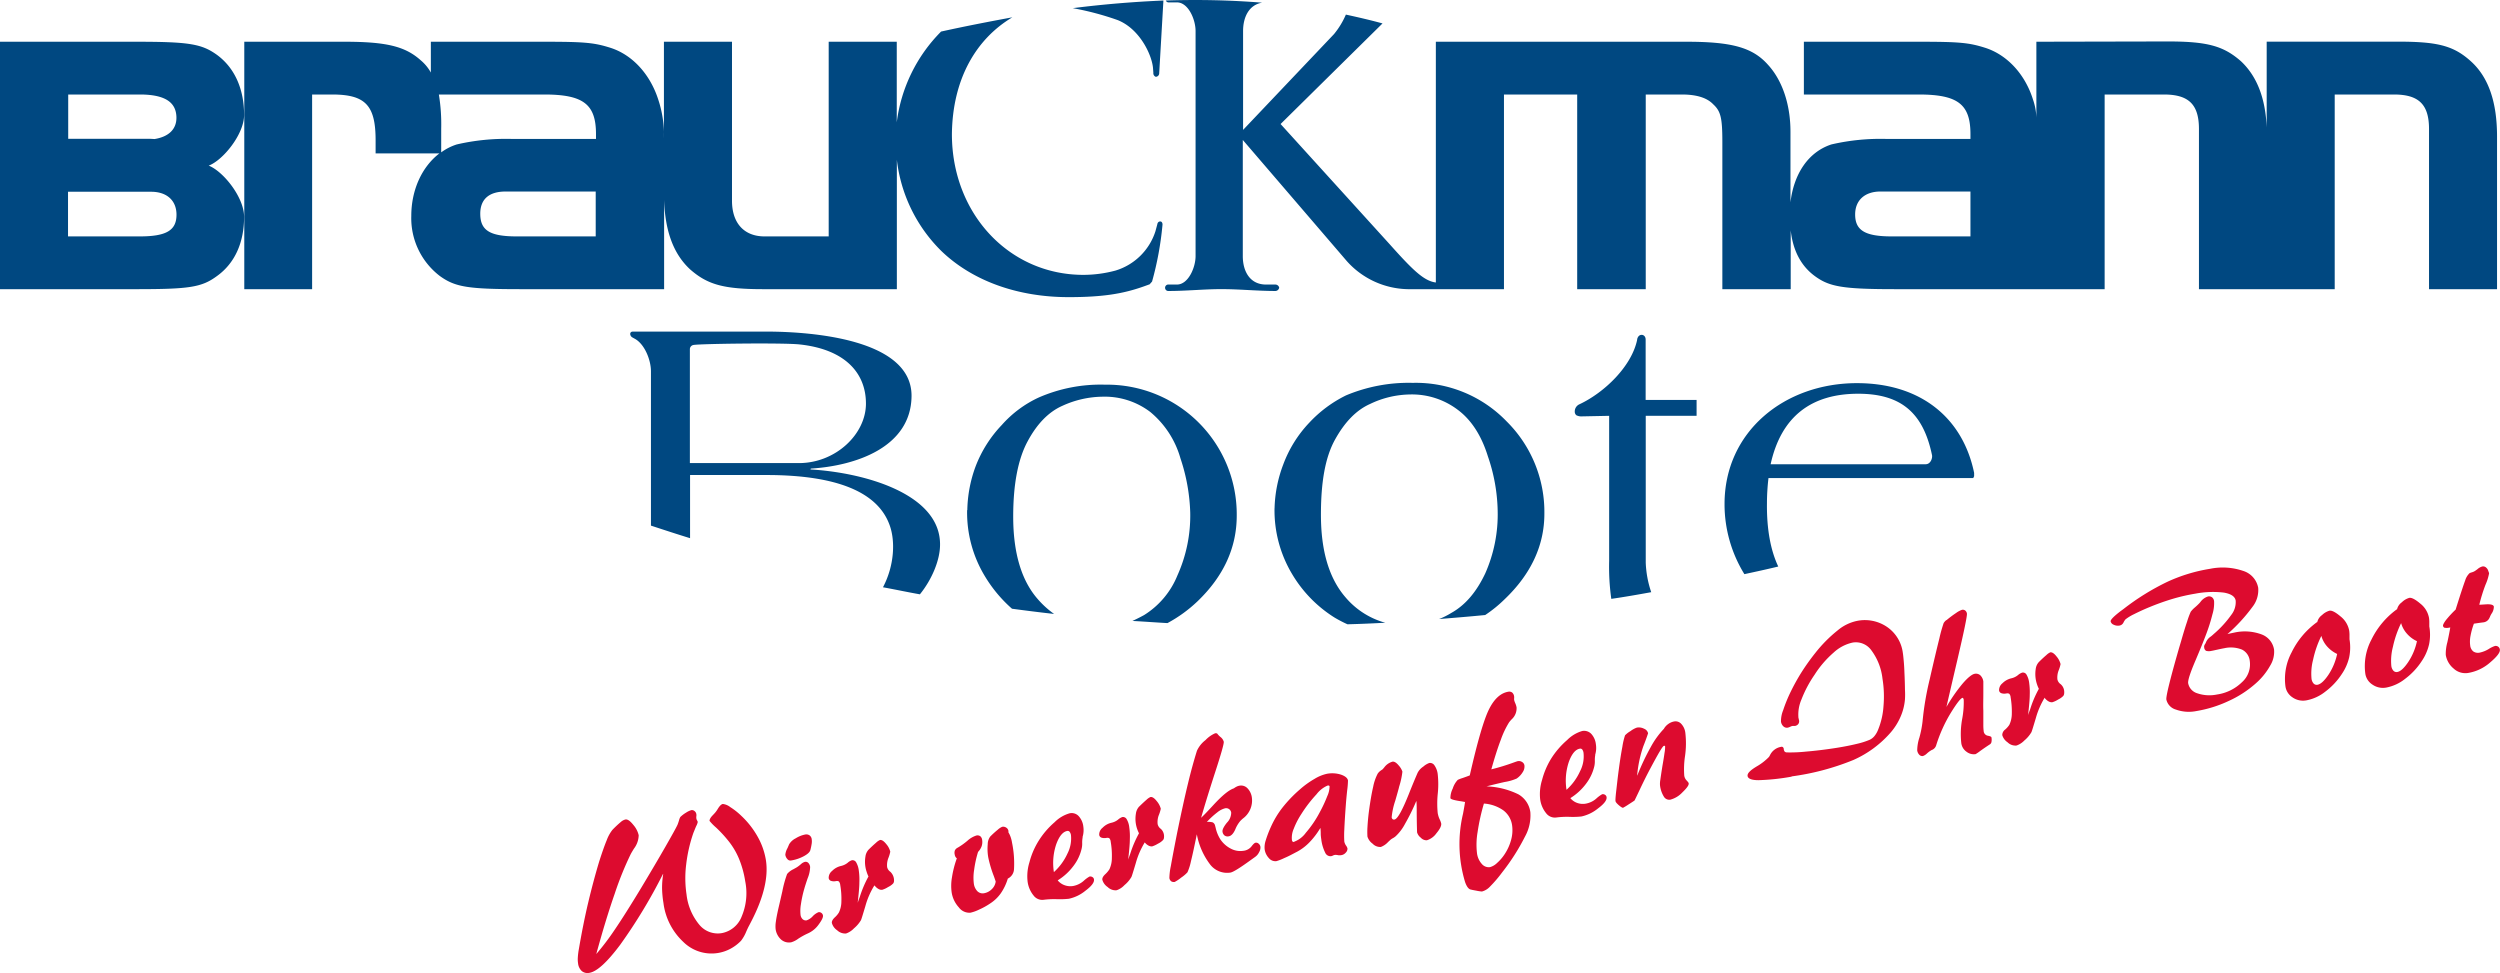
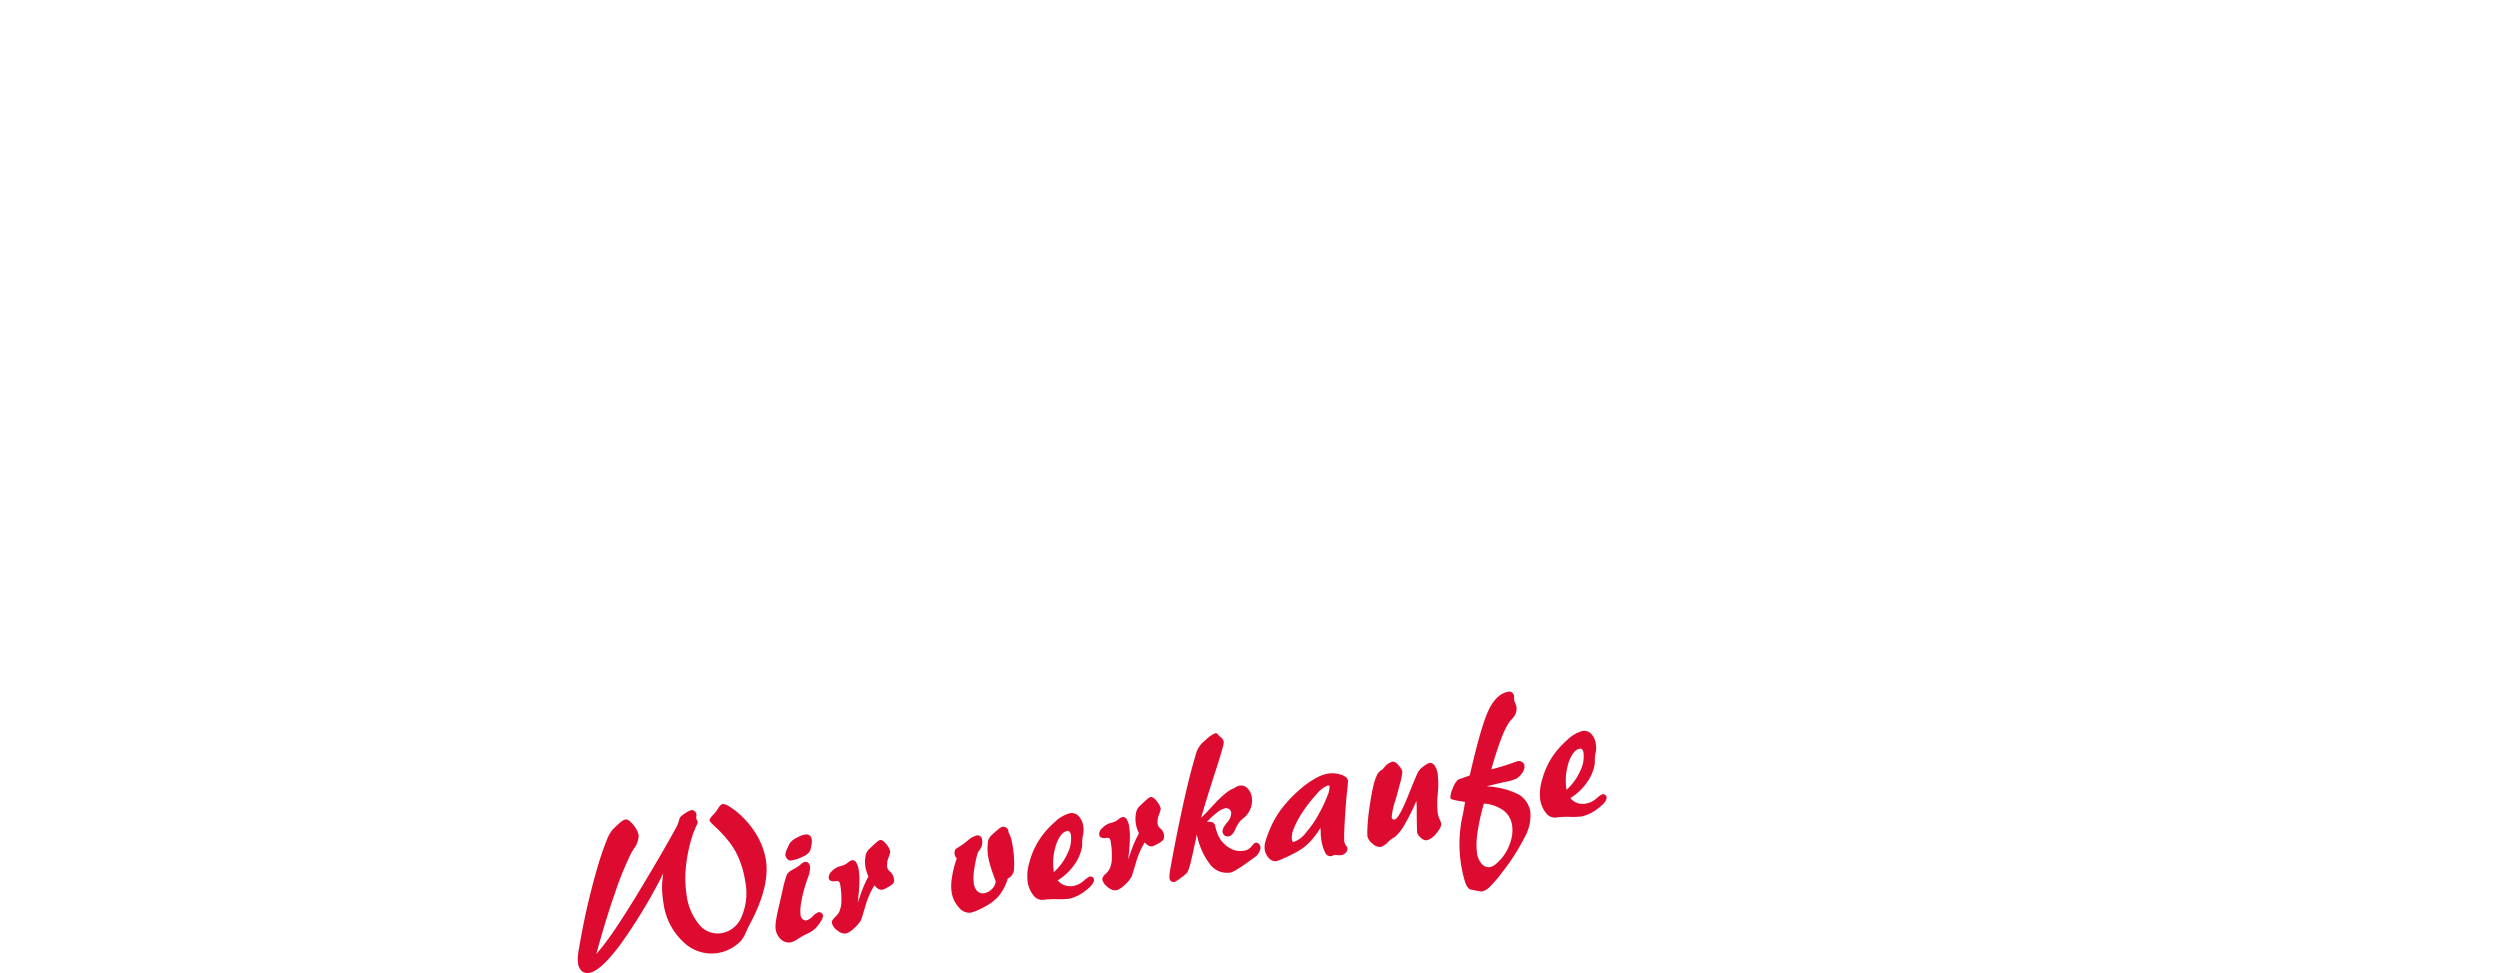
<svg xmlns="http://www.w3.org/2000/svg" id="Ebene_1" data-name="Ebene 1" viewBox="0 0 524.08 203.97">
  <defs>
    <style>.cls-1{fill:#dd0b2f;}.cls-2{fill:#004881;fill-rule:evenodd;}</style>
  </defs>
  <path class="cls-1" d="M139,183.18a110.77,110.77,0,0,1-9,14.89q-4.11,5.49-6.45,5.87a1.89,1.89,0,0,1-1.57-.36,2.55,2.55,0,0,1-.8-1.64,5.36,5.36,0,0,1-.05-1.22,14.21,14.21,0,0,1,.21-1.71q.94-5.5,2-9.94t2.27-8.47c.59-1.84,1.11-3.33,1.57-4.44a7.88,7.88,0,0,1,1.2-2.19,22.37,22.37,0,0,1,1.79-1.68,2.27,2.27,0,0,1,.94-.5c.46-.08,1,.31,1.67,1.15a5,5,0,0,1,1.11,2.16,4.8,4.8,0,0,1-1,2.81c-.32.52-.56.93-.7,1.2a67.59,67.59,0,0,0-3.31,8.19Q127,192.67,125,200a52.89,52.89,0,0,0,3.85-5.08q2.13-3.12,5.53-8.74c2-3.33,3.71-6.23,5.13-8.71s2.26-4,2.53-4.6c.1-.25.2-.55.31-.91a2.57,2.57,0,0,1,.27-.69,6.48,6.48,0,0,1,1.21-.92,4,4,0,0,1,1.1-.52.83.83,0,0,1,.66.19,1,1,0,0,1,.39.68,1.27,1.27,0,0,1,0,.4,1.75,1.75,0,0,0,0,.47,1,1,0,0,0,.15.41,1.16,1.16,0,0,1,.14.33,2.91,2.91,0,0,1-.32.86c-.22.5-.41,1-.58,1.4a31.06,31.06,0,0,0-1.53,6.7,23.06,23.06,0,0,0,.08,6.24,12,12,0,0,0,2.67,6.33,5,5,0,0,0,4.67,1.78,5.56,5.56,0,0,0,4.23-3.52,12.53,12.53,0,0,0,.73-7.36,20.55,20.55,0,0,0-1.3-4.71,15.47,15.47,0,0,0-2.28-3.82,26.65,26.65,0,0,0-2.54-2.74,10.45,10.45,0,0,1-1.36-1.39c0-.27.16-.64.61-1.11.24-.25.42-.44.54-.58a5.92,5.92,0,0,0,.57-.8c.39-.65.75-1,1.07-1.05a3.07,3.07,0,0,1,1.55.65,14.23,14.23,0,0,1,2.35,1.86,18.18,18.18,0,0,1,3.4,4.35,14.83,14.83,0,0,1,1.72,4.86q.86,5.37-3.11,13l-.4.77c-.16.29-.36.71-.6,1.25a8.22,8.22,0,0,1-1.09,1.93,9,9,0,0,1-2.24,1.69,8.41,8.41,0,0,1-9.89-1.47,13.41,13.41,0,0,1-4.14-8.14,21.31,21.31,0,0,1-.29-3.14,18.47,18.47,0,0,1,.23-2.89Zm26.74-2.78a.8.8,0,0,1-.68-.31,1.65,1.65,0,0,1-.43-.9,3.43,3.43,0,0,1,.45-1.39l.35-.81a3.33,3.33,0,0,1,1.37-1.25,5.92,5.92,0,0,1,2-.8,1.2,1.2,0,0,1,.91.18,1.15,1.15,0,0,1,.45.8,3.31,3.31,0,0,1,0,.92,13.1,13.1,0,0,1-.28,1.35c-.11.44-.58.87-1.4,1.31a8.6,8.6,0,0,1-2.73.9Zm.09,17.14a2.5,2.5,0,0,1-2.1-.59,3.6,3.6,0,0,1-1.14-2.23,6,6,0,0,1,.06-1.53c.09-.7.27-1.62.53-2.77.22-.92.49-2.1.82-3.55a23.71,23.71,0,0,1,1-3.65,3.81,3.81,0,0,1,1.32-1c.35-.2.62-.34.8-.46a7.25,7.25,0,0,0,.78-.6,2.05,2.05,0,0,1,.84-.49.8.8,0,0,1,.71.22,1.44,1.44,0,0,1,.38.85,6.62,6.62,0,0,1-.53,2.4c-.3.89-.54,1.61-.69,2.16a24,24,0,0,0-.71,3.26,8.05,8.05,0,0,0-.08,2.24,1.49,1.49,0,0,0,.45.9,1,1,0,0,0,.81.24,3.09,3.09,0,0,0,1.3-.87,3.45,3.45,0,0,1,1.19-.84.77.77,0,0,1,.62.15.81.81,0,0,1,.33.53c.06.39-.24,1-.91,1.91a5.49,5.49,0,0,1-2.25,1.85,14.83,14.83,0,0,0-2,1.1,4.74,4.74,0,0,1-1.51.77Zm17.46-11.91a16.62,16.62,0,0,0-1.89,4.35c-.52,1.75-.82,2.72-.91,2.91a6.78,6.78,0,0,1-1.47,1.72,4.15,4.15,0,0,1-1.66,1.08,2.43,2.43,0,0,1-1.87-.68,2.69,2.69,0,0,1-1.1-1.51c-.06-.34.14-.73.58-1.16a4.63,4.63,0,0,0,.89-1.05,5.33,5.33,0,0,0,.52-2.31,17,17,0,0,0-.24-3.47,1.29,1.29,0,0,0-.27-.7q-.18-.18-.69-.09a1.94,1.94,0,0,1-1-.07.72.72,0,0,1-.46-.57,1.84,1.84,0,0,1,.71-1.5,3.79,3.79,0,0,1,1.89-1.05,3.47,3.47,0,0,0,1.36-.65,2.51,2.51,0,0,1,.89-.54.86.86,0,0,1,.91.44,4.49,4.49,0,0,1,.55,1.7,13.76,13.76,0,0,1,.12,2.53c0,1-.15,2.42-.35,4.25.09-.28.22-.68.42-1.18a23.47,23.47,0,0,1,1.84-4.34,6.8,6.8,0,0,1-.39-1,6.33,6.33,0,0,1-.25-1,6.49,6.49,0,0,1,0-2.15,2.64,2.64,0,0,1,.64-1.45c.6-.6,1.13-1.08,1.57-1.46a2.83,2.83,0,0,1,.84-.59c.38-.06.82.23,1.32.86a3.83,3.83,0,0,1,.84,1.59,6.84,6.84,0,0,1-.38,1.28,4.11,4.11,0,0,0-.28,1.94,1.64,1.64,0,0,0,.68,1,2.49,2.49,0,0,1,.76,2,.93.93,0,0,1-.18.45,3.68,3.68,0,0,1-1.07.75,4.81,4.81,0,0,1-1.22.57,1.25,1.25,0,0,1-.79-.18,2.61,2.61,0,0,1-.79-.7ZM200.66,180a1.3,1.3,0,0,1-.36-.38,1.5,1.5,0,0,1-.17-.53,1.44,1.44,0,0,1,.06-.85,1.33,1.33,0,0,1,.59-.55,14.28,14.28,0,0,0,2-1.42,5.07,5.07,0,0,1,1.9-1.12,1,1,0,0,1,.82.15,1.18,1.18,0,0,1,.39.77,2.87,2.87,0,0,1-.1,1.31,3.43,3.43,0,0,1-.76,1.21,23,23,0,0,0-.82,3.76,10.16,10.16,0,0,0-.07,2.82,2.83,2.83,0,0,0,.75,1.66,1.57,1.57,0,0,0,1.41.42,3,3,0,0,0,1.6-.84,2.66,2.66,0,0,0,.83-1.61c-.07-.23-.2-.59-.37-1.08a24.77,24.77,0,0,1-1.18-3.93,10.39,10.39,0,0,1-.12-2.8,2.71,2.71,0,0,1,.54-1.64,20.51,20.51,0,0,1,1.59-1.44,3.24,3.24,0,0,1,.91-.59,1.14,1.14,0,0,1,.84.18,1,1,0,0,1,.46.69,1.76,1.76,0,0,1,0,.19.34.34,0,0,0,0,.11,5.18,5.18,0,0,1,.45.95,6.58,6.58,0,0,1,.31,1.24,21.42,21.42,0,0,1,.41,5.5,2.31,2.31,0,0,1-1.3,2,11.08,11.08,0,0,1-1.46,3.07,8.07,8.07,0,0,1-2.2,2.12,14.74,14.74,0,0,1-2.36,1.31,8.12,8.12,0,0,1-1.81.65,2.74,2.74,0,0,1-2.44-1.12,6,6,0,0,1-1.51-3.19,10.22,10.22,0,0,1,.08-3.14,21,21,0,0,1,1-3.91Zm20.27,2.82a11.85,11.85,0,0,0,2.85-3.9,6.9,6.9,0,0,0,.73-3.83,1.46,1.46,0,0,0-.28-.71.5.5,0,0,0-.48-.19c-.93.15-1.71,1.09-2.33,2.8a12.25,12.25,0,0,0-.49,5.83Zm.81,1.75a3.28,3.28,0,0,0,1.44,1,3.51,3.51,0,0,0,1.8.16,4.62,4.62,0,0,0,2.19-1.07,6.48,6.48,0,0,1,1.23-.91.86.86,0,0,1,.62.12.64.64,0,0,1,.31.48c.1.61-.49,1.4-1.77,2.36a8.2,8.2,0,0,1-3.49,1.7,18.12,18.12,0,0,1-2.48.09,17.47,17.47,0,0,0-2.77.12,2.26,2.26,0,0,1-2.14-.88,5.79,5.79,0,0,1-1.27-3,9.81,9.81,0,0,1,.4-4,16,16,0,0,1,1.9-4.44,17.22,17.22,0,0,1,3.36-3.93,7.33,7.33,0,0,1,3.17-1.88,2,2,0,0,1,1.86.57,3.84,3.84,0,0,1,1,2.22,4.9,4.9,0,0,1-.15,2.14,1,1,0,0,1,0,.15,6.12,6.12,0,0,0-.09,1.14,4.47,4.47,0,0,1-.1,1.13,9.38,9.38,0,0,1-1.73,3.69,11.8,11.8,0,0,1-3.27,3Zm18.25-8a17,17,0,0,0-1.89,4.36c-.52,1.74-.82,2.71-.91,2.9a6.38,6.38,0,0,1-1.47,1.72,4,4,0,0,1-1.66,1.08,2.36,2.36,0,0,1-1.86-.68,2.71,2.71,0,0,1-1.11-1.51c-.06-.34.14-.73.58-1.15a5.29,5.29,0,0,0,.9-1.06,5.49,5.49,0,0,0,.51-2.31,16.81,16.81,0,0,0-.24-3.46,1.26,1.26,0,0,0-.27-.71c-.12-.12-.35-.14-.69-.09a2,2,0,0,1-1-.07.7.7,0,0,1-.45-.56,1.8,1.8,0,0,1,.7-1.5,3.74,3.74,0,0,1,1.89-1.06,3.35,3.35,0,0,0,1.36-.65,2.79,2.79,0,0,1,.89-.54.88.88,0,0,1,.91.44,4.16,4.16,0,0,1,.55,1.71,13.64,13.64,0,0,1,.12,2.52c0,1-.14,2.42-.35,4.26.09-.29.23-.68.42-1.19a23.92,23.92,0,0,1,1.85-4.34,7.1,7.1,0,0,1-.4-.95,6.33,6.33,0,0,1-.25-1,6.49,6.49,0,0,1,0-2.15,2.71,2.71,0,0,1,.64-1.45c.61-.59,1.13-1.08,1.57-1.46a2.9,2.9,0,0,1,.85-.59c.37-.06.82.23,1.31.86a4,4,0,0,1,.85,1.6,7.47,7.47,0,0,1-.39,1.27,4,4,0,0,0-.27,1.95,1.65,1.65,0,0,0,.67,1A2.1,2.1,0,0,1,244,175a2.29,2.29,0,0,1,0,.66.83.83,0,0,1-.19.44,3.49,3.49,0,0,1-1.06.76,5.62,5.62,0,0,1-1.22.57,1.37,1.37,0,0,1-.8-.19,2.37,2.37,0,0,1-.79-.7Zm10.89-1.61c-.51,2.5-.91,4.36-1.22,5.59a11.09,11.09,0,0,1-.73,2.31,7,7,0,0,1-1.31,1.11,8.47,8.47,0,0,1-1.35.91,1,1,0,0,1-.76-.14,1.06,1.06,0,0,1-.37-.68,12.9,12.9,0,0,1,.3-2.48q.36-2.07,1.33-7,1.3-6.34,2.26-10.29c.63-2.63,1.27-4.93,1.89-6.91a5.92,5.92,0,0,1,1.79-2.23,6.15,6.15,0,0,1,2-1.42.58.58,0,0,1,.31,0c.12,0,.18.08.18.1a4.05,4.05,0,0,0,.64.66,1.92,1.92,0,0,1,.7,1q.09.57-1.75,6.23t-3,9.72c.65-.61,1.5-1.51,2.56-2.66,1.84-2,3.27-3.18,4.31-3.52a3.84,3.84,0,0,1,.62-.38,2.27,2.27,0,0,1,.58-.18,1.84,1.84,0,0,1,1.65.55,3.44,3.44,0,0,1,.93,2,4.69,4.69,0,0,1-1.89,4.34c-.26.23-.44.4-.55.52a6.5,6.5,0,0,0-1.05,1.77c-.39.87-.85,1.36-1.38,1.44a1.08,1.08,0,0,1-.86-.17,1.21,1.21,0,0,1-.43-.78q-.11-.62.93-1.92a3,3,0,0,0,.89-2.09,1.07,1.07,0,0,0-1.27-.92,4.34,4.34,0,0,0-1.65.86A17.28,17.28,0,0,0,253,172.3a3.46,3.46,0,0,1,1.23.1,1,1,0,0,1,.47.59l.15.58a7.4,7.4,0,0,0,1,2.42,5.91,5.91,0,0,0,2.22,1.94,4.19,4.19,0,0,0,2.55.43,2.53,2.53,0,0,0,1.74-.93c.36-.48.64-.74.85-.77a.75.75,0,0,1,.64.2,1.06,1.06,0,0,1,.38.68,1.9,1.9,0,0,1-.27,1.08,2.59,2.59,0,0,1-.82,1l-1.06.76q-3.31,2.4-4.14,2.54a4.49,4.49,0,0,1-4.23-1.66,14.82,14.82,0,0,1-2.81-6.35Zm20.42,1.49a5.27,5.27,0,0,0,2.44-1.87,22.6,22.6,0,0,0,2.91-4.28,28.5,28.5,0,0,0,1.6-3.43,5,5,0,0,0,.47-2,.19.19,0,0,0-.13-.18.5.5,0,0,0-.31,0,5.8,5.8,0,0,0-2.29,1.81,28.06,28.06,0,0,0-3.17,4.12,16.29,16.29,0,0,0-1.62,3.14,4.66,4.66,0,0,0-.38,2.26.76.76,0,0,0,.15.41.39.39,0,0,0,.33.06Zm5.49-2.88a16.39,16.39,0,0,1-2.28,3,10.48,10.48,0,0,1-2.53,1.94c-1,.52-1.86,1-2.76,1.37a10.25,10.25,0,0,1-1.63.64,1.75,1.75,0,0,1-1.58-.62,3.36,3.36,0,0,1-.9-1.87,4.51,4.51,0,0,1,.21-1.8,24,24,0,0,1,1.11-2.91,19.65,19.65,0,0,1,2.4-4,27.73,27.73,0,0,1,3.68-3.84,18.68,18.68,0,0,1,3.09-2.22,8.4,8.4,0,0,1,2.62-1.06,6.08,6.08,0,0,1,2.9.19c.88.31,1.37.71,1.46,1.23a17,17,0,0,1-.16,2c-.13,1.18-.23,2.25-.3,3.24-.15,2-.25,3.65-.31,5.06a21.35,21.35,0,0,0,0,2.5,2.21,2.21,0,0,0,.35.82,1.86,1.86,0,0,1,.31.6,1.12,1.12,0,0,1-.32.86,1.55,1.55,0,0,1-1,.57,2,2,0,0,1-.67,0,2.11,2.11,0,0,0-.67-.05,1.48,1.48,0,0,0-.4.14,1.31,1.31,0,0,1-.35.12,1.2,1.2,0,0,1-1.26-.74,8.57,8.57,0,0,1-.82-2.8,10.17,10.17,0,0,1-.11-1c0-.35,0-.8-.06-1.31Zm20.09-5.6a43.32,43.32,0,0,1-2.36,4.77,9.7,9.7,0,0,1-1.95,2.57,3.22,3.22,0,0,1-.54.38,3.23,3.23,0,0,0-.51.33l-.51.47a4,4,0,0,1-1.54,1.06,2.2,2.2,0,0,1-1.74-.7,2.85,2.85,0,0,1-1.07-1.47,15.72,15.72,0,0,1,0-1.94c.06-1.08.16-2.19.31-3.36.28-2.07.57-3.79.89-5.14a10.09,10.09,0,0,1,.95-2.76,2.73,2.73,0,0,1,.63-.64l.4-.27.33-.38a3.24,3.24,0,0,1,1.74-1.22c.38-.06.81.2,1.3.79a3.64,3.64,0,0,1,.78,1.3,16.12,16.12,0,0,1-.68,3.13l-.11.45q-.27,1-.72,2.55a15,15,0,0,0-.74,3.44.62.62,0,0,0,.19.39.47.47,0,0,0,.4.08c.62-.1,1.62-1.87,3-5.33.75-1.9,1.38-3.39,1.85-4.47a3.45,3.45,0,0,1,1.18-1.29,3.93,3.93,0,0,1,1.28-.77,1.12,1.12,0,0,1,1.09.54,4,4,0,0,1,.66,1.8,19.17,19.17,0,0,1,0,4.21,20.58,20.58,0,0,0,0,3.95,5.19,5.19,0,0,0,.4,1.3,4.13,4.13,0,0,1,.33.88c.08.49-.26,1.17-1,2.06a3.88,3.88,0,0,1-2,1.47,1.62,1.62,0,0,1-1.27-.54,2.15,2.15,0,0,1-.79-1.14c0-.15-.05-1.4-.07-3.73,0-1.15,0-2.07-.06-2.77Zm14.2.47a42.81,42.81,0,0,0-1.33,6,15.48,15.48,0,0,0-.13,4.37,4.1,4.1,0,0,0,1,2.28,1.9,1.9,0,0,0,1.73.69,3.43,3.43,0,0,0,1.48-.87,9.25,9.25,0,0,0,1.59-1.84,10.34,10.34,0,0,0,1.38-3.09,7.54,7.54,0,0,0,.18-3,4.73,4.73,0,0,0-1.84-3.11,8,8,0,0,0-4.1-1.42Zm-4-.32c-.29-.06-.68-.13-1.16-.2-1.22-.2-1.84-.4-1.87-.61a4.51,4.51,0,0,1,.49-2,4.71,4.71,0,0,1,1.06-1.83,8,8,0,0,1,1-.38c.57-.2,1.08-.38,1.51-.55q2.43-10.69,4.07-13.93t4.05-3.62a1,1,0,0,1,.78.19,1.3,1.3,0,0,1,.4.82,1.7,1.7,0,0,1,0,.4,2,2,0,0,0,0,.31,3.56,3.56,0,0,0,.24.7,4.23,4.23,0,0,1,.27.85,3.11,3.11,0,0,1-1,2.5,6.81,6.81,0,0,0-.57.66,18.5,18.5,0,0,0-1.72,3.62q-.93,2.42-2,6.23a44.42,44.42,0,0,0,4.76-1.46c.45-.16.72-.25.79-.26a1.23,1.23,0,0,1,.9.18,1,1,0,0,1,.49.71,2.09,2.09,0,0,1-.35,1.4,4.33,4.33,0,0,1-1.28,1.36,10.26,10.26,0,0,1-2.51.72c-1.47.33-2.73.64-3.8.92a16.54,16.54,0,0,1,6.66,1.66,5.08,5.08,0,0,1,2.52,3.74,9.1,9.1,0,0,1-1.12,5.12,44.46,44.46,0,0,1-4.8,7.52,27,27,0,0,1-2.57,3,3.51,3.51,0,0,1-1.66,1,8.77,8.77,0,0,1-1.14-.17c-.67-.12-1.1-.21-1.31-.27-.41-.15-.77-.66-1.08-1.54a27.48,27.48,0,0,1-.43-14.34c.21-1.12.36-2,.43-2.51Zm21.31-2.55a11.79,11.79,0,0,0,2.85-3.91,6.76,6.76,0,0,0,.72-3.82,1.51,1.51,0,0,0-.27-.72.51.51,0,0,0-.48-.18c-.94.15-1.72,1.08-2.34,2.8a12.36,12.36,0,0,0-.48,5.83Zm.81,1.75a3.28,3.28,0,0,0,1.43,1,3.52,3.52,0,0,0,1.8.15,4.54,4.54,0,0,0,2.2-1.06,6.48,6.48,0,0,1,1.23-.91.8.8,0,0,1,.61.12.68.68,0,0,1,.32.48c.09.61-.49,1.4-1.78,2.36a8.26,8.26,0,0,1-3.49,1.7,16.93,16.93,0,0,1-2.47.08,17.31,17.31,0,0,0-2.78.13,2.29,2.29,0,0,1-2.14-.88,5.87,5.87,0,0,1-1.27-3,10,10,0,0,1,.41-4,16.38,16.38,0,0,1,1.89-4.44,17.42,17.42,0,0,1,3.37-3.92,7.36,7.36,0,0,1,3.16-1.89,2.1,2.1,0,0,1,1.86.57,3.81,3.81,0,0,1,1,2.23,4.89,4.89,0,0,1-.14,2.14c0,.07,0,.12,0,.14a5.61,5.61,0,0,0-.08,1.15,5,5,0,0,1-.1,1.12,9.65,9.65,0,0,1-1.74,3.7,11.92,11.92,0,0,1-3.26,3Z" />
-   <path class="cls-1" d="M343.24,162.55a50.06,50.06,0,0,1,2.84-6,17.71,17.71,0,0,1,2.72-3.76,3.12,3.12,0,0,1,.9-1,3,3,0,0,1,1.27-.55,1.62,1.62,0,0,1,1.48.51,3.3,3.3,0,0,1,.85,1.87,18.9,18.9,0,0,1-.06,4.85,18.52,18.52,0,0,0-.17,4.09,1.83,1.83,0,0,0,.51,1.06c.26.28.41.47.42.58.07.4-.38,1-1.35,1.94a5.33,5.33,0,0,1-2.51,1.5,1.32,1.32,0,0,1-1.34-.64,5.75,5.75,0,0,1-.81-2.39,4.79,4.79,0,0,1,.07-1.14c.08-.59.22-1.56.44-2.92.19-1.07.34-2,.44-2.73a6.42,6.42,0,0,0,.12-1.37.15.15,0,0,0-.08-.1.24.24,0,0,0-.15,0c-.14,0-.46.44-.94,1.25s-1.13,2-1.93,3.5-1.54,3-2.24,4.49-1.05,2.19-1.06,2.21-.4.29-1.18.78a14,14,0,0,1-1.24.76c-.14,0-.43-.15-.87-.53s-.68-.67-.71-.88,0-.84.16-2.2.31-2.83.53-4.4c.24-1.83.49-3.42.75-4.79a14.58,14.58,0,0,1,.56-2.39,5.17,5.17,0,0,1,1.15-.89,4.79,4.79,0,0,1,1.33-.73,2.36,2.36,0,0,1,1.52.24,1.34,1.34,0,0,1,.83.95s-.31,1-1,2.73a25.25,25.25,0,0,0-1.29,6.09Zm32.34.26a46.09,46.09,0,0,1-6.94.74c-1.44,0-2.2-.31-2.29-.87s.55-1.19,1.89-2a11.57,11.57,0,0,0,2.59-2,2.78,2.78,0,0,0,.22-.38,3.18,3.18,0,0,1,2.39-1.75.36.36,0,0,1,.33.1.52.52,0,0,1,.16.35,1.05,1.05,0,0,0,.21.58.78.78,0,0,0,.44.15,31.33,31.33,0,0,0,4-.17c2.06-.17,4.24-.44,6.52-.8,1.54-.25,2.92-.52,4.14-.82a16.06,16.06,0,0,0,2.69-.85,2.83,2.83,0,0,0,1-.77,4.89,4.89,0,0,0,.79-1.37,15.72,15.72,0,0,0,1.12-4.91,23.21,23.21,0,0,0-.21-5.76,12.22,12.22,0,0,0-2.3-5.91,4,4,0,0,0-3.94-1.67,8.53,8.53,0,0,0-4,2.1,21.29,21.29,0,0,0-4,4.65,25,25,0,0,0-2.73,5.14,8,8,0,0,0-.65,3.88,1.71,1.71,0,0,0,.07.25c0,.12.05.21.06.28a1,1,0,0,1-.16.78,1.1,1.1,0,0,1-.7.4H376l-.21,0a1.84,1.84,0,0,0-.51.18,2.26,2.26,0,0,1-.51.18,1.06,1.06,0,0,1-.92-.28,1.65,1.65,0,0,1-.5-1,6.1,6.1,0,0,1,.45-2.35,30.81,30.81,0,0,1,1.57-3.86,43.93,43.93,0,0,1,2.31-4.16,46.57,46.57,0,0,1,2.86-4,28.82,28.82,0,0,1,4.69-4.74,9.25,9.25,0,0,1,4.11-2,8.25,8.25,0,0,1,6.28,1.3,7.77,7.77,0,0,1,3.28,5.45c.06.35.11.89.18,1.63s.12,1.57.15,2.49c.07,1.39.1,2.57.11,3.53a17,17,0,0,1,0,2.07,11.55,11.55,0,0,1-.94,3.67,12.76,12.76,0,0,1-2.07,3.28,22.33,22.33,0,0,1-7.81,5.75,52.63,52.63,0,0,1-12.94,3.44Zm32.33-14.39a34.62,34.62,0,0,1,3.48-5.07c1.11-1.3,2-2,2.57-2.1a1.36,1.36,0,0,1,1.18.32,2.19,2.19,0,0,1,.63,1.3c0,.22,0,1,0,2.4s-.05,2.63,0,3.73c0,1.42,0,2.43,0,3a9.57,9.57,0,0,0,.07,1.23,1.06,1.06,0,0,0,.86,1c.5.09.75.21.77.34a2.61,2.61,0,0,1,0,1,.76.76,0,0,1-.37.5c-.66.43-1.3.87-1.95,1.33a8.91,8.91,0,0,1-1,.69,2.48,2.48,0,0,1-1.89-.49,2.63,2.63,0,0,1-1.11-1.81,17.6,17.6,0,0,1,.18-5.05,18.69,18.69,0,0,0,.33-4.05,1.27,1.27,0,0,0-.11-.3c0-.07-.1-.11-.13-.1-.39.06-1.21,1.11-2.47,3.15a30.4,30.4,0,0,0-3.08,6.85,1.5,1.5,0,0,1-.78.88l-.15.06a5.32,5.32,0,0,0-1,.73,2.26,2.26,0,0,1-.84.53.88.88,0,0,1-.76-.27,1.66,1.66,0,0,1-.43-.9,8.9,8.9,0,0,1,.45-2.68,21.5,21.5,0,0,0,.67-3.42,61.72,61.72,0,0,1,1.52-8.91c.07-.31.12-.51.14-.63q1.11-4.83,1.85-7.79a30.61,30.61,0,0,1,.91-3.27A2.43,2.43,0,0,1,408,130l.06,0a21.24,21.24,0,0,1,2-1.5,4.66,4.66,0,0,1,1.26-.67.85.85,0,0,1,.66.16,1,1,0,0,1,.35.64c.07.47-.6,3.7-2,9.69q-1.45,6.19-2.37,10.2Zm20.73-2.18a17,17,0,0,0-1.88,4.35c-.52,1.74-.82,2.72-.91,2.9a6.63,6.63,0,0,1-1.47,1.73,4.21,4.21,0,0,1-1.66,1.07,2.35,2.35,0,0,1-1.87-.68,2.75,2.75,0,0,1-1.11-1.5,1.43,1.43,0,0,1,.59-1.16,4.85,4.85,0,0,0,.89-1,5.47,5.47,0,0,0,.52-2.31,17.77,17.77,0,0,0-.25-3.47,1.23,1.23,0,0,0-.26-.7c-.13-.12-.35-.15-.7-.09a1.91,1.91,0,0,1-1-.07.72.72,0,0,1-.46-.57,1.84,1.84,0,0,1,.7-1.5,3.88,3.88,0,0,1,1.89-1.05,3.37,3.37,0,0,0,1.36-.66,2.6,2.6,0,0,1,.9-.53.85.85,0,0,1,.91.44,4.43,4.43,0,0,1,.55,1.7,14.65,14.65,0,0,1,.12,2.53c0,1-.15,2.42-.35,4.25.08-.28.22-.68.42-1.18a22.77,22.77,0,0,1,1.84-4.34,6.8,6.8,0,0,1-.39-.95,6.79,6.79,0,0,1-.27-3.19,2.61,2.61,0,0,1,.64-1.45c.6-.6,1.13-1.09,1.57-1.46a3,3,0,0,1,.84-.6q.57-.09,1.32.87a4,4,0,0,1,.84,1.59,6.84,6.84,0,0,1-.38,1.28,4,4,0,0,0-.28,1.94,1.64,1.64,0,0,0,.68,1,2.14,2.14,0,0,1,.73,1.36,2.54,2.54,0,0,1,0,.65,1,1,0,0,1-.18.45,3.85,3.85,0,0,1-1.07.75,5,5,0,0,1-1.22.57,1.25,1.25,0,0,1-.79-.18,2.53,2.53,0,0,1-.8-.7ZM467,132.91l.47-.11,1-.21a10.13,10.13,0,0,1,5.68.42,4.07,4.07,0,0,1,2.57,3.2,5.54,5.54,0,0,1-.82,3.33,14,14,0,0,1-3.05,3.75,22.52,22.52,0,0,1-5.68,3.67,25.81,25.81,0,0,1-6.74,2.1,8,8,0,0,1-4.29-.31,2.83,2.83,0,0,1-2-2.09q-.16-1,2.66-10.81l.42-1.41c.46-1.6.88-3,1.27-4.14a16.82,16.82,0,0,1,.76-2.06,5.66,5.66,0,0,1,.9-.93,12.44,12.44,0,0,0,.91-.86l.21-.24a3.11,3.11,0,0,1,1.6-1.17,1.06,1.06,0,0,1,.85.18,1.18,1.18,0,0,1,.42.78,7.82,7.82,0,0,1-.33,2.73,37,37,0,0,1-1.45,4.54c-.51,1.36-1.22,3.07-2.1,5.15-1.13,2.63-1.64,4.23-1.55,4.81a2.73,2.73,0,0,0,1.89,2.1,7.83,7.83,0,0,0,4.15.26A9.4,9.4,0,0,0,470,143a5,5,0,0,0,1.62-4.47,3,3,0,0,0-1.62-2.35,6.25,6.25,0,0,0-3.73-.29c-.31.05-.77.15-1.37.28s-1,.23-1.28.27a2.3,2.3,0,0,1-1.14,0,.82.82,0,0,1-.4-.66.85.85,0,0,1,0-.42,1.73,1.73,0,0,1,.28-.5,2.75,2.75,0,0,1,1.12-1.44c.25-.2.44-.37.59-.51a22,22,0,0,0,3.67-4,4.34,4.34,0,0,0,.93-3c-.14-.86-.95-1.41-2.46-1.68a19.6,19.6,0,0,0-6,.22,39.45,39.45,0,0,0-4.65,1.06,51.25,51.25,0,0,0-5,1.78c-1.2.49-2.28,1-3.22,1.47a9.74,9.74,0,0,0-1.77,1.08,3.11,3.11,0,0,0-.42.66,1.14,1.14,0,0,1-.84.64,2,2,0,0,1-1.22-.18,1,1,0,0,1-.63-.7c-.05-.33.66-1.06,2.13-2.18l.56-.41a50.67,50.67,0,0,1,9.21-5.71,34.15,34.15,0,0,1,8.94-2.72,13.25,13.25,0,0,1,6.94.44,4.57,4.57,0,0,1,3.15,3.54,5.69,5.69,0,0,1-1.2,4,35.2,35.2,0,0,1-5.25,5.71Zm19.64.38a21.12,21.12,0,0,0-1.74,5,11.54,11.54,0,0,0-.33,4,1.83,1.83,0,0,0,.44,1,.88.88,0,0,0,.8.26c.66-.11,1.43-.8,2.29-2.07a12.64,12.64,0,0,0,1.84-4.39,6.5,6.5,0,0,1-2.1-1.57,5.5,5.5,0,0,1-1.2-2.19Zm-.87-2.86a2.5,2.5,0,0,1,1-1.49,3.7,3.7,0,0,1,1.57-.92q.75-.12,2.31,1.2a4.94,4.94,0,0,1,1.82,3,6.7,6.7,0,0,1,.06.74c0,.29,0,.63,0,1.05a10.26,10.26,0,0,1-.06,3.76,10.39,10.39,0,0,1-1.52,3.48,14.58,14.58,0,0,1-3.48,3.73,9.06,9.06,0,0,1-3.89,1.82,3.85,3.85,0,0,1-3-.61,3.3,3.3,0,0,1-1.47-2.26,11.83,11.83,0,0,1,1.28-7.16,17,17,0,0,1,5.33-6.35Zm17.59.18a21.47,21.47,0,0,0-1.73,5,11.58,11.58,0,0,0-.33,4,1.82,1.82,0,0,0,.44,1,.88.88,0,0,0,.8.26c.66-.1,1.43-.8,2.29-2.07a12.56,12.56,0,0,0,1.84-4.39,6.26,6.26,0,0,1-2.1-1.57,5.68,5.68,0,0,1-1.21-2.18Zm-.86-2.87a2.51,2.51,0,0,1,1-1.48,3.64,3.64,0,0,1,1.57-.93c.5-.08,1.27.33,2.31,1.21a4.92,4.92,0,0,1,1.82,3,6.3,6.3,0,0,1,.06.73c0,.29,0,.64,0,1.05a10.05,10.05,0,0,1-.05,3.76,10.3,10.3,0,0,1-1.52,3.48,14.58,14.58,0,0,1-3.48,3.73,9.09,9.09,0,0,1-3.89,1.83,3.85,3.85,0,0,1-3-.62,3.28,3.28,0,0,1-1.47-2.25,11.86,11.86,0,0,1,1.28-7.17,17.09,17.09,0,0,1,5.33-6.35Zm11.26,3.78-.36.06a2.37,2.37,0,0,1-1,0,.52.52,0,0,1-.27-.43c0-.19.19-.6.65-1.2a22.25,22.25,0,0,1,2-2.16c1-3.2,1.67-5.23,2-6.1a3.43,3.43,0,0,1,.94-1.55,4.1,4.1,0,0,1,.49-.17,2.33,2.33,0,0,0,.56-.24c.15-.09.34-.23.57-.4a2.66,2.66,0,0,1,1-.57.94.94,0,0,1,.69.11,1.55,1.55,0,0,1,.53.63l.14.4a1.22,1.22,0,0,1,.09.29,10.3,10.3,0,0,1-.75,2.39,34.29,34.29,0,0,0-1.3,4.2l1.27-.08c1.11-.08,1.7.07,1.78.47a2.58,2.58,0,0,1-.49,1.49,5.71,5.71,0,0,0-.3.57c0,.08-.08.18-.13.3a1.59,1.59,0,0,1-1.31.94l-.71.09-1.24.18a15.13,15.13,0,0,0-.71,2.55,6.17,6.17,0,0,0-.07,2,1.87,1.87,0,0,0,.65,1.27,1.72,1.72,0,0,0,1.34.25,6,6,0,0,0,1.87-.74,5.84,5.84,0,0,1,1.32-.65.86.86,0,0,1,.69.15.84.84,0,0,1,.35.6c.09.57-.57,1.46-2,2.67a9.28,9.28,0,0,1-4.69,2.24,3.62,3.62,0,0,1-3-.93,4.68,4.68,0,0,1-1.65-2.87,9.2,9.2,0,0,1,.34-2.66c.29-1.34.49-2.37.61-3.11Z" />
-   <path class="cls-2" d="M43.75,34.72c2.94-1.09,7.42-6.53,7.42-10.62,0-5.25-1.85-9.79-5.69-12.6-3.2-2.3-5.82-2.75-16.95-2.75H0V60.62H28.53c11.13,0,13.75-.38,16.95-2.75,3.84-2.75,5.69-7.16,5.69-12.41,0-4.09-4.35-9.53-7.42-10.74ZM14.26,40.15v9.41h15C34.92,49.56,37,48.28,37,45c0-2.94-2-4.8-5.31-4.8H14.26Zm0-11.06h16c.71,0,1.41,0,2.12.06,2.87-.45,4.73-2,4.6-4.73s-2-4.61-7.68-4.61h-15v9.28ZM243.89.11,243,15.46a.74.74,0,0,1-.71.64.79.79,0,0,1-.51-.83l-.06-.83c-.13-2.62-2.63-8.31-7.42-10.23a60.34,60.34,0,0,0-9.41-2.5c6.53-.83,12.86-1.34,19-1.6Zm183,8.64V24.68a12.82,12.82,0,0,0-.7-3.78c-1.67-5.37-5.44-9.4-10-10.87-3.46-1.09-5.37-1.28-14-1.28H378.15V19.81H402.2c8.25,0,10.87,2.05,10.87,8.32v1H395.61a45.45,45.45,0,0,0-11.7,1.15c-4.87,1.6-7.87,6.2-8.57,12.15V27.62c0-5.76-1.73-10.81-4.74-14.07-3.26-3.65-7.67-4.8-17.14-4.8H301V59.22c-2.49-.32-4.8-2.56-9.66-8L268.45,26,289.82,4.91c-2.56-.7-5.06-1.28-7.68-1.85a17,17,0,0,1-2.49,4.09L260.59,27.23V6.51c0-2.88,1.21-5.5,4-5.95A176.35,176.35,0,0,0,244.4.11.6.6,0,0,0,245,.5h1.73c2.37,0,3.9,3.58,3.9,6v47.2c0,2.37-1.53,5.95-3.9,5.95H245A.68.68,0,1,0,245,61c3.71,0,7.36-.39,11.07-.39s7.55.39,11.32.39a.83.83,0,0,0,.77-.71.84.84,0,0,0-.77-.64h-2c-3.39,0-4.86-2.81-4.86-5.95V29.34l21.81,25.4a17.56,17.56,0,0,0,12.79,5.88h20.15V19.81h15.35V60.62H345V19.81h7.55c3,0,5.25.64,6.59,2.05,1.6,1.47,1.92,2.88,1.92,8V60.62h14.33V48.28c.44,4,2,7.35,5.05,9.59s5.82,2.75,16.95,2.75h43.81V19.81h12.41c5.18,0,7.36,2.05,7.36,7.23V60.62h28.46V19.81h12.41c5.18,0,7.36,2.05,7.36,7.23V60.62h14.26v-32c0-7.23-1.79-12.41-5.44-15.73s-7-4.16-15.35-4.16h-27.5v18c-.26-6.27-2.11-10.81-5.38-13.88-3.64-3.2-7-4.16-15.35-4.16Zm-13.82,31.4v9.41h-16.5c-5.63,0-7.67-1.28-7.67-4.61,0-2.94,2-4.8,5.3-4.8h18.87ZM197.26,6.64a32.77,32.77,0,0,0-9.27,19V8.75H173.72V49.56H160.29c-4.28,0-6.84-2.75-6.84-7.49V8.75H139.18V29A23.52,23.52,0,0,0,138,20.9c-1.72-5.37-5.44-9.4-10-10.87-3.45-1.09-5.37-1.28-14-1.28H90.32v6.46a9.1,9.1,0,0,0-2.11-2.56c-3.27-2.94-7.23-3.9-16-3.9h-21V60.62H65.43V19.81h4.16c7,0,9.15,2.24,9.15,9.6v2.75H92.11c-3.59,2.75-5.89,7.55-5.89,13.11a15.25,15.25,0,0,0,6,12.6c3.2,2.3,5.83,2.75,17,2.75h30V41.88c.2,6.65,2,11.39,5.44,14.58,3.65,3.2,7,4.16,15.35,4.16h28V33.5a32,32,0,0,0,9.34,19.13c6.52,6.27,16,9.66,26.67,9.66,7.42,0,11.58-.77,15.73-2.24L241,59.6l.51-.58a66.75,66.75,0,0,0,2.18-11.83c.06-.38-.13-.77-.45-.77s-.57.19-.64.64l-.38,1.41a12.62,12.62,0,0,1-8.38,8.25,26,26,0,0,1-6.72.9c-15.6,0-27.57-12.86-27.57-29.49.13-11.64,5.12-20,12.67-24.5-4.86.9-9.85,1.86-15,3ZM92,19.81h22.07c8.25,0,10.87,2.05,10.87,8.32v1H107.46a45.54,45.54,0,0,0-11.71,1.15,11.26,11.26,0,0,0-3.26,1.66V27A38.52,38.52,0,0,0,92,19.81Zm32.88,20.34v9.41H108.35c-5.69,0-7.61-1.28-7.67-4.61s2-4.8,5.31-4.8h18.87Zm77.9,66.78a27.69,27.69,0,0,1,1.73-9.14,26,26,0,0,1,5.5-8.7,23.53,23.53,0,0,1,7.74-5.76,32.45,32.45,0,0,1,13.94-2.69,27.2,27.2,0,0,1,27.57,27.44c0,6.72-2.75,12.73-8.25,18a29.06,29.06,0,0,1-6.27,4.54c-2.43-.13-4.86-.32-7.35-.45.83-.38,1.6-.77,2.43-1.22a17.54,17.54,0,0,0,7-8.31,30.5,30.5,0,0,0,2.69-13.18,39.19,39.19,0,0,0-2.05-11.38,19.47,19.47,0,0,0-6.33-9.72,15.76,15.76,0,0,0-10-3.2,20.69,20.69,0,0,0-8.44,1.92q-4.32,1.92-7.29,7.48c-2,3.71-3,9-3,15.73,0,7.62,1.73,13.44,5.18,17.34a19.3,19.3,0,0,0,3.39,3.07c-2.94-.32-5.88-.7-8.82-1.09a28.81,28.81,0,0,1-5.7-6.84,25.74,25.74,0,0,1-3.71-13.82Zm64.41-.38A27.58,27.58,0,0,1,269,97.4a25.63,25.63,0,0,1,5.44-8.76,26.42,26.42,0,0,1,7.74-5.76,34,34,0,0,1,14-2.62,26.42,26.42,0,0,1,19.64,8.06,26.72,26.72,0,0,1,7.93,19.38c0,6.65-2.82,12.66-8.32,17.91a27.41,27.41,0,0,1-4.09,3.32c-3.26.32-6.46.58-9.66.84a16.09,16.09,0,0,0,2.56-1.28c3-1.67,5.31-4.48,7.1-8.25a30.53,30.53,0,0,0,2.62-13.18,37,37,0,0,0-2.05-11.39c-1.34-4.34-3.45-7.61-6.26-9.72a15.9,15.9,0,0,0-10-3.26,19.9,19.9,0,0,0-8.45,2c-2.87,1.28-5.3,3.78-7.35,7.49s-2.94,8.89-2.94,15.73c0,7.61,1.72,13.37,5.18,17.34a16.77,16.77,0,0,0,8.31,5.3c-2.62.13-5.31.26-7.93.32a27.7,27.7,0,0,1-2.69-1.4,27,27,0,0,1-8.89-9.09,26,26,0,0,1-3.71-13.81Zm76-35.37c.26-1.41,1.79-1.22,1.79,0V83.84h10.68v3.33H345v30.76a21.61,21.61,0,0,0,1.15,6.21c-2.81.51-5.56,1-8.37,1.4a48,48,0,0,1-.45-7.93V87.17l-5.89.12a2.18,2.18,0,0,1-1-.25,1,1,0,0,1-.32-.77,1.65,1.65,0,0,1,1-1.53c5.18-2.43,10.94-7.93,12.09-13.56Zm-206.73,39V77.83c0-2.37-1.34-5.76-3.45-6.85l-.45-.25a.89.89,0,0,1-.45-.71c0-.31.2-.51.58-.51h27.89c9.46,0,30.57,1.54,30.51,13.5C191,93.88,179.16,97.66,170,98.23l-.13.13.13.06c11,.64,27.38,5.06,27.06,16-.07,3.13-1.73,7.1-4.22,10.17-2.56-.45-5.12-1-7.74-1.48,2.43-4.6,2.62-9.85,1.34-13.17-2.5-6.72-10.88-10.36-25.78-10.36h-16v13.24c-2.75-.84-5.44-1.73-8.19-2.63ZM389.28,80.32c13.37,0,22.19,7.29,24.56,18.81v.7l-.19.39H370.73a45.89,45.89,0,0,0-.32,5.3c-.06,5.44.77,9.85,2.37,13.24-2.37.58-4.74,1.09-7.1,1.6a27.89,27.89,0,0,1-4.16-14.71c0-15.16,12.54-25.33,27.76-25.33Zm14.39,17c1.09,0,1.47-1.35,1.34-1.92-1.85-8.89-6.52-12.86-15.47-12.86-9.66,0-16.12,4.61-18.36,14.78ZM167.58,72.2c-3.64-.38-21.49-.13-22.26.13a.9.9,0,0,0-.7.83V97.08h22.84c7.73,0,14.07-6.07,14.07-12.47s-4.35-11.39-13.95-12.41Z" />
</svg>